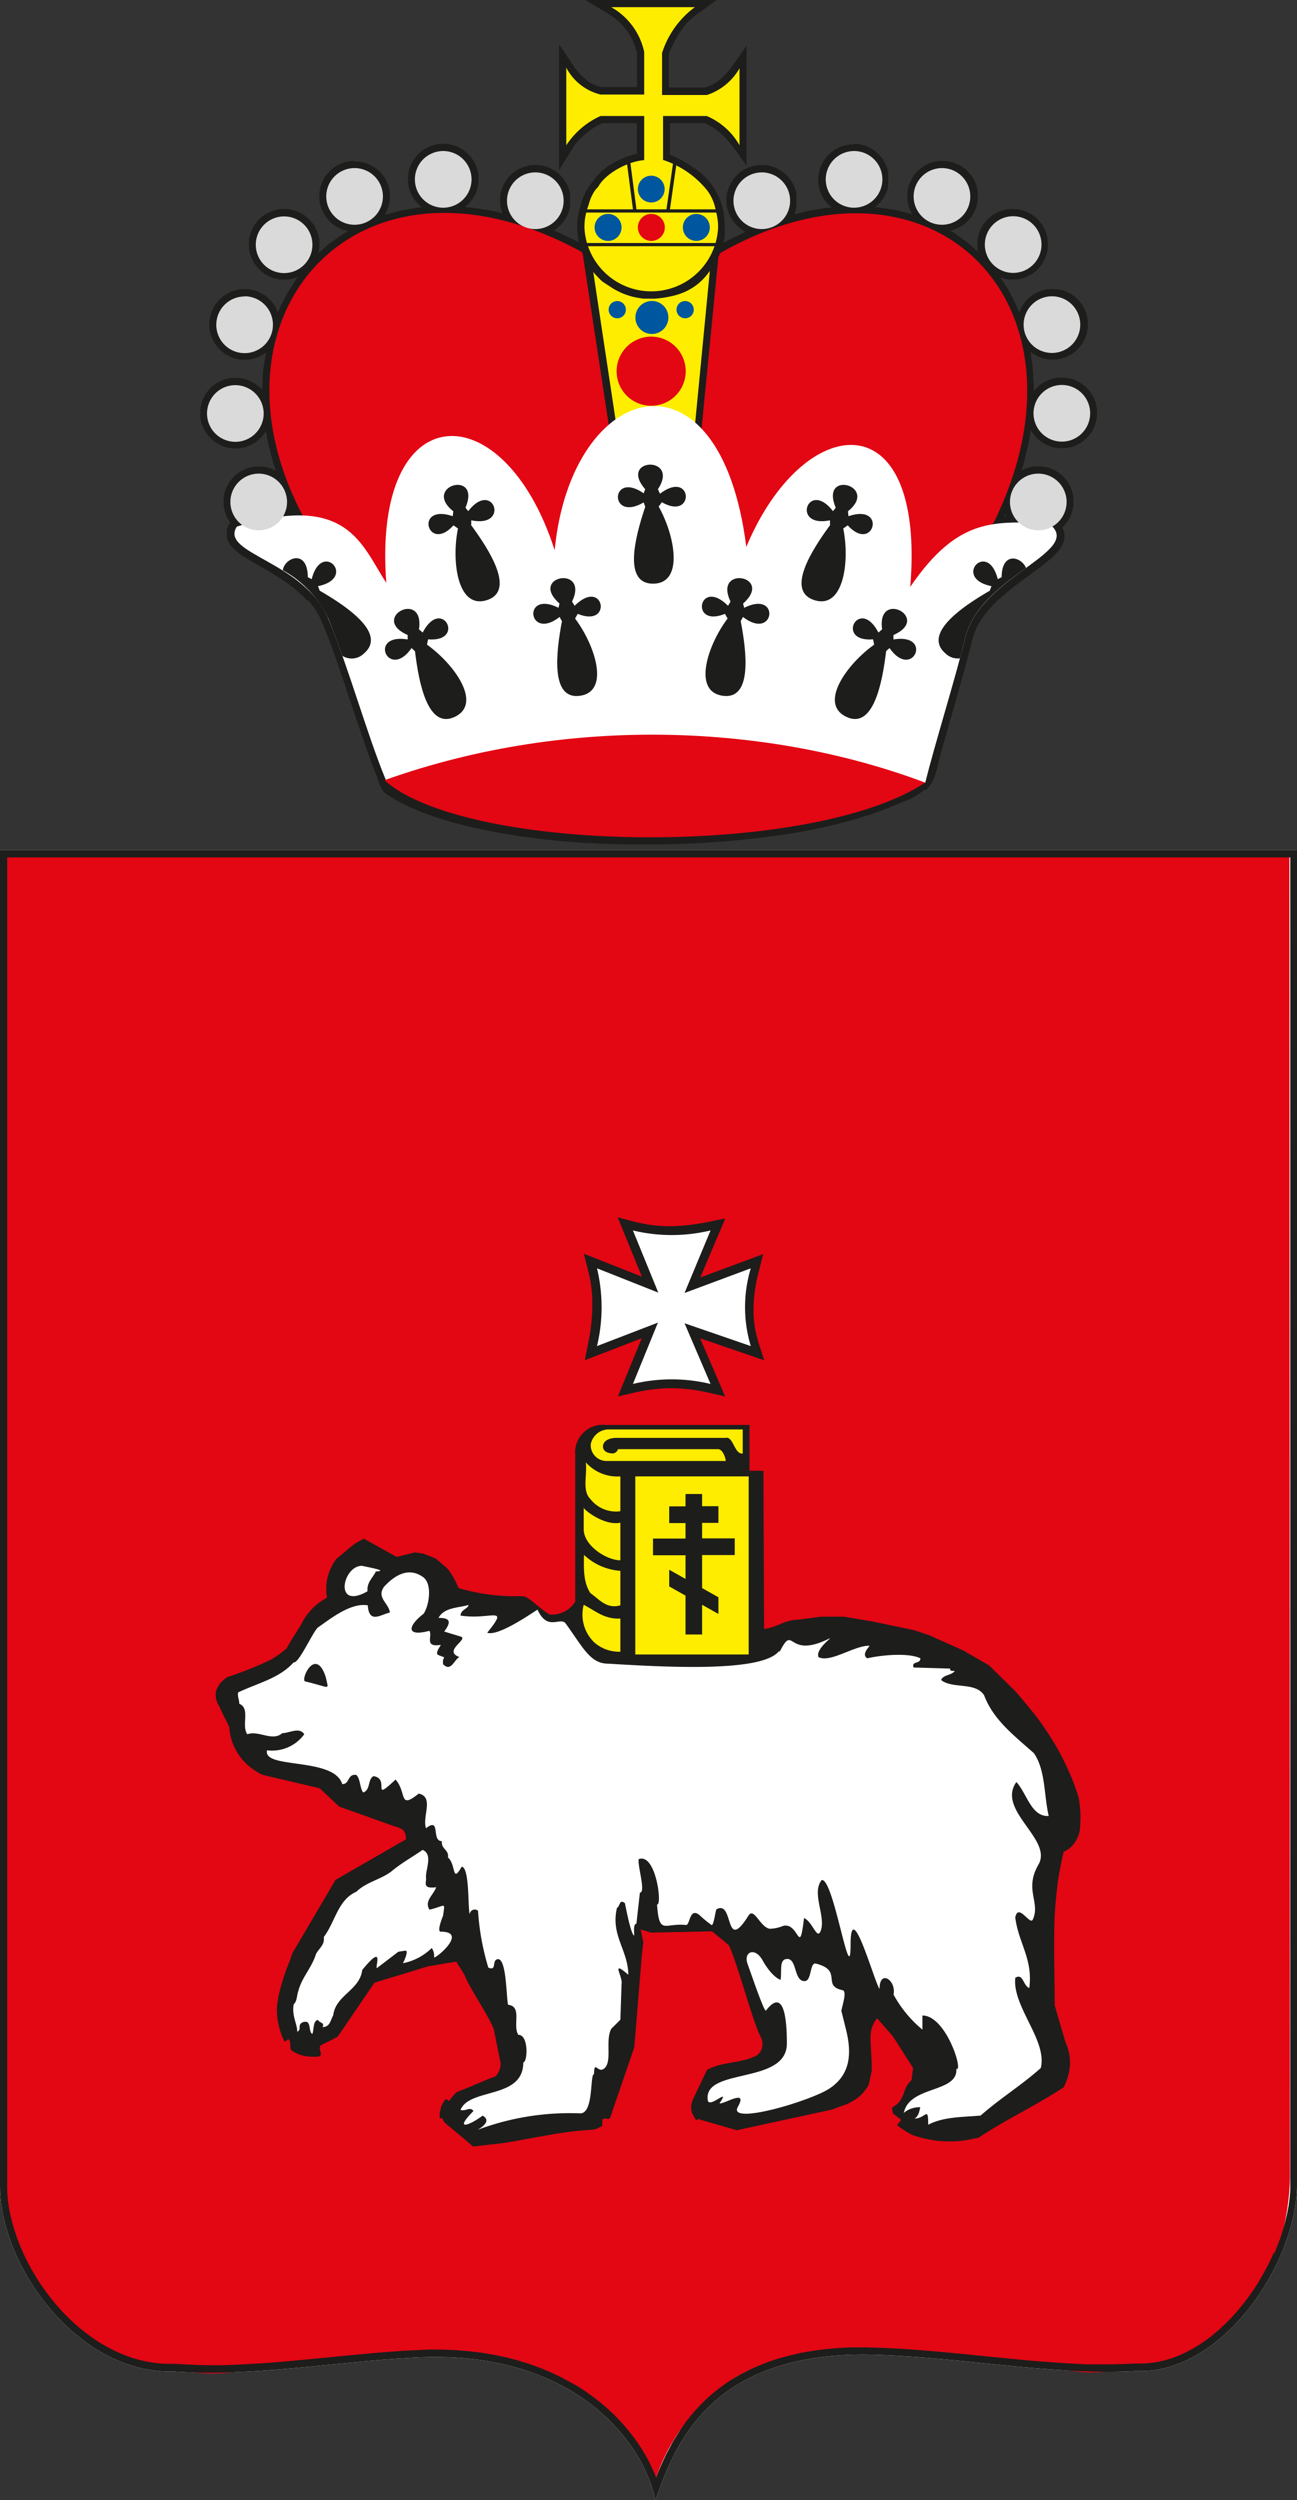
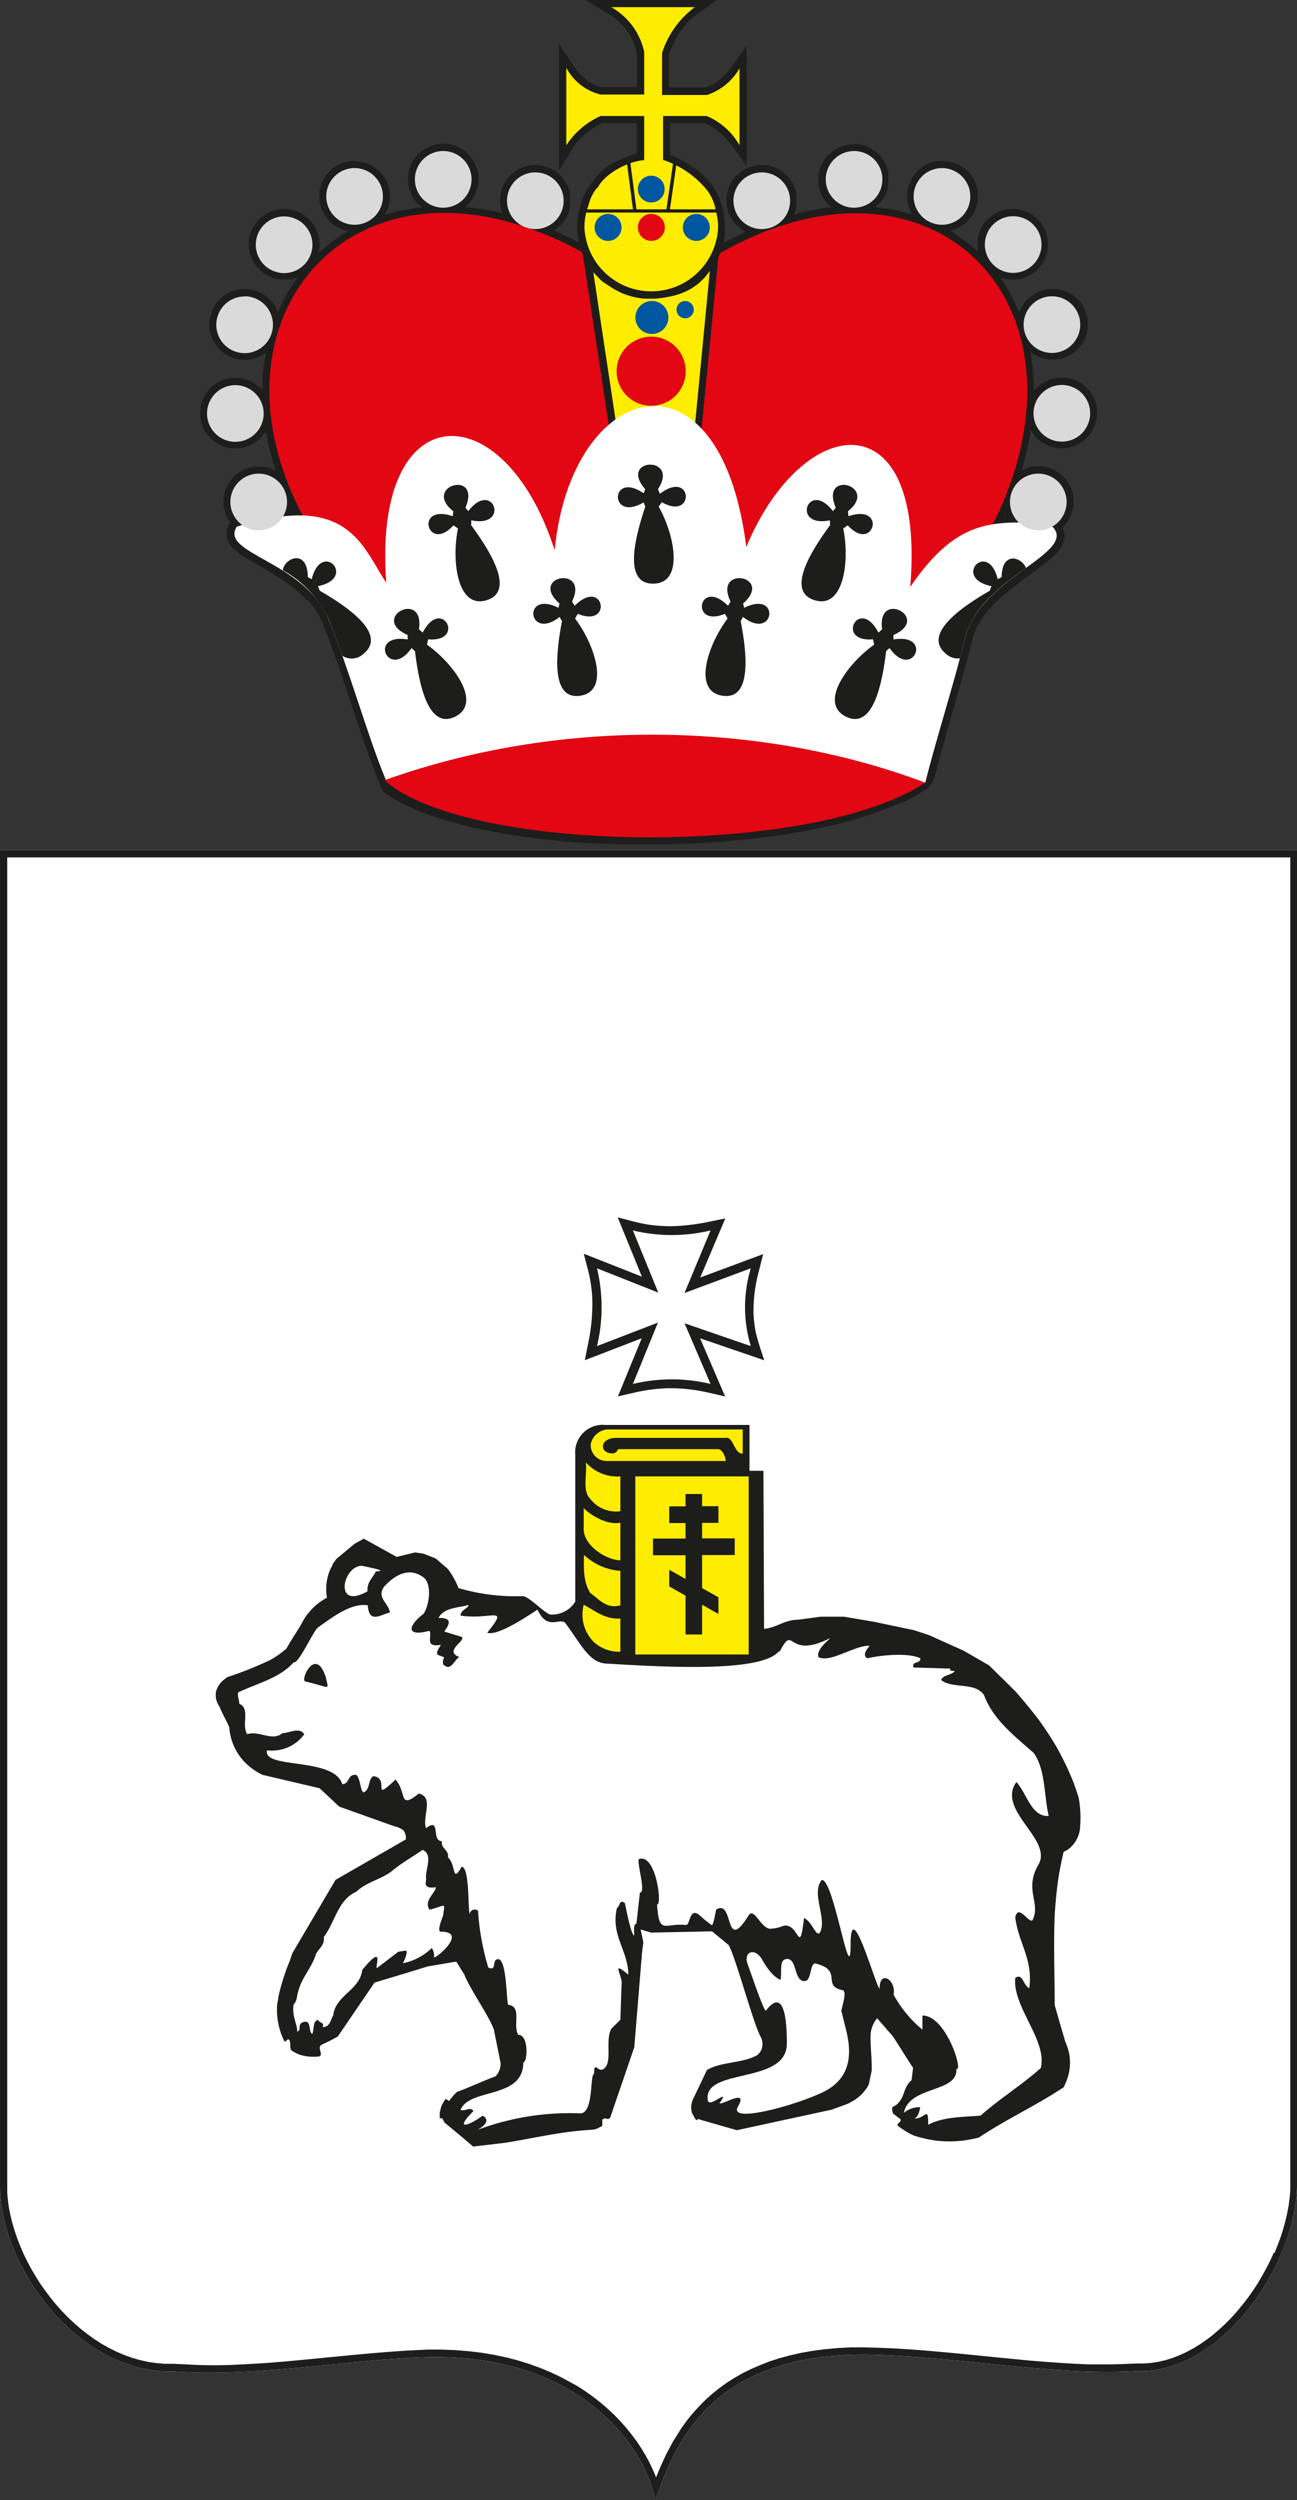
<svg xmlns="http://www.w3.org/2000/svg" id="Слой_1" data-name="Слой 1" viewBox="0 0 141.52 272.63">
  <rect x="0" y="0" width="141.52" height="272.63" fill="#333333" stroke="none" />
  <defs>
    <style>.cls-1{fill:#1d1d1b;}.cls-1,.cls-2,.cls-3,.cls-4,.cls-5,.cls-6{fill-rule:evenodd;}.cls-2{fill:#e30613;}.cls-3{fill:#ffed00;}.cls-4{fill:#00569f;}.cls-5{fill:#fff;}.cls-6{fill:#dadada;}</style>
  </defs>
  <title>permobl_gerb</title>
  <path class="cls-1" d="M946.72,25l-.39,0-.38.06-.37.1-.36.13-.34.16-.32.2-.29.22-.28.25-.25.27-.22.3-.19.32-.16.33-.13.36-.1.37-.06.38,0,.4,0,.39.06.38.1.37.13.36.16.34.19.31.22.3.25.27.28.25.29.23.32.19.34.16.36.13.37.1.38.06.39,0,.4,0,.38-.06.37-.1.35-.13.34-.16.32-.19.3-.23.27-.25.25-.27.22-.3.2-.31.16-.34.13-.36.1-.37,0-.38,0-.39,0-.4,0-.38-.1-.37-.13-.36-.16-.33-.2-.32-.22-.3-.25-.27-.27-.25-.3-.22-.32-.2-.34-.16-.35-.13-.37-.1-.38-.06-.4,0ZM916.55,57.88l-.39,0-.39.06-.37.09-.35.13-.34.16-.32.2-.29.22-.28.25-.25.27-.22.3-.19.32-.17.34-.13.35-.09.37-.06.38,0,.4,0,.39.06.38.09.38.13.35.17.34.19.32.22.29.25.28.28.25.29.22.32.19.34.16.35.14.37.09.39.06.39,0,.39,0,.39-.06.37-.09.35-.14.34-.16.32-.19.29-.22.28-.25.25-.28.22-.29.19-.32.17-.34.13-.35.09-.38.06-.38,0-.39,0-.39-.06-.39-.09-.37-.13-.35-.17-.34-.19-.32-.22-.3-.25-.27-.28-.25-.29-.22-.32-.2-.34-.16-.35-.13-.37-.09-.39-.06-.39,0ZM914,48.21l-.4,0-.38.06-.37.09-.36.13-.33.17-.32.19-.3.22-.27.25-.25.27-.22.3-.2.32-.16.34-.13.35-.1.37-.05.39,0,.39,0,.39.05.39.1.37.13.35.16.34.2.32.22.29.25.28.27.25.3.22.32.19.33.17.36.13.37.09.38.06.4,0,.39,0,.38-.06.37-.09.36-.13.34-.17.32-.19.29-.22.28-.25.24-.28.23-.29.19-.32.16-.34.13-.35.1-.38.06-.38,0-.39,0-.39-.06-.39-.1-.37-.13-.35-.16-.34-.19-.32-.23-.3-.24-.27-.28-.25-.3-.22-.31-.19-.34-.17-.36-.13-.37-.09-.38-.06-.39,0Zm1-9.67-.39,0-.38.06-.37.09-.36.13-.33.17-.32.19-.3.22-.27.25-.25.28-.22.29-.2.32-.16.34-.13.35-.1.37-.06.39,0,.39,0,.39.06.39.1.37.13.35.16.34.2.32.22.29.25.28.27.25.3.22.32.19.33.17.36.13.37.09.38.06.39,0,.4,0,.38-.06.37-.09.36-.13.33-.17.32-.19.3-.22.27-.25.25-.28.22-.29.2-.32.16-.34.13-.35.1-.37.06-.39,0-.39,0-.39-.06-.39-.1-.37-.13-.35-.16-.34-.19-.32-.23-.3-.25-.27-.27-.25-.3-.22-.32-.19-.33-.17-.36-.13-.37-.09-.38-.06-.4,0Zm4.32-8.74-.4,0-.38.06-.37.1-.36.13-.33.16-.32.19-.3.22-.27.25-.25.28-.22.29-.2.32-.16.34-.13.36-.1.37-.06.38,0,.39,0,.4.06.38.1.37.13.35.16.34.2.32.22.3.25.27.27.25.3.22.32.2.33.16.36.13.37.09.38.06.4,0,.39,0,.38-.06.37-.09.36-.13.34-.16.31-.2.3-.22.27-.25.25-.27.23-.3.19-.32.16-.34.13-.35.1-.37.06-.39,0-.39,0-.39-.06-.38-.1-.37-.13-.36-.16-.34-.19-.32-.23-.29-.25-.28-.27-.25-.3-.22-.31-.19-.34-.16-.36-.13-.37-.1-.38-.06-.39,0ZM927,24.56l-.39,0-.38.06-.37.09-.36.13-.34.17-.31.19-.3.22-.27.25-.25.28-.23.29-.19.32-.16.34-.13.35-.1.37-.06.39,0,.39,0,.39.06.39.1.37.13.35.16.34.19.32.23.29.25.28.27.25.3.22.32.19.33.17.36.13.37.09.38.06.39,0,.4,0,.38-.06.37-.09.36-.13.33-.17.32-.19.3-.22.27-.25.25-.28.22-.29.2-.32.16-.34.13-.35.1-.37.06-.39,0-.39,0-.39-.06-.39-.1-.37-.13-.35-.16-.34-.2-.32L930,26l-.25-.27-.27-.25-.3-.22-.32-.19-.33-.17-.36-.13-.37-.09-.38-.06-.4,0Zm9.67-1.87-.39,0-.38.06-.37.1-.36.13-.34.16-.31.2-.3.22-.28.25-.24.27-.23.3-.19.32-.16.33-.13.36-.1.37-.06.38,0,.4,0,.39.06.38.1.37.13.36.16.34.19.31.23.3.25.27.27.25.3.23.31.19.34.16.36.13.37.1.38.06.39,0,.4,0,.38-.06.37-.1.36-.13.33-.16.32-.19.3-.23.27-.25.25-.27.22-.3.2-.31.16-.34.13-.36.1-.37.06-.38,0-.39,0-.4-.06-.38-.1-.37-.13-.36-.16-.33-.2-.32-.22-.3-.25-.27-.27-.25-.3-.22-.32-.2-.33-.16-.36-.13-.37-.1-.38-.06-.4,0Z" transform="translate(-888.31 -7)" />
  <path class="cls-1" d="M971.42,25l.4,0,.38.06.37.1.36.13.33.16.32.2.3.22.27.25.25.27.22.3.2.32.16.33.13.36.1.37,0,.38,0,.4,0,.39,0,.38-.1.37-.13.36-.16.34-.2.31-.22.3-.25.27-.27.25-.3.23-.32.19-.33.16-.36.13-.37.1-.38.06-.4,0-.39,0-.38-.06-.37-.1-.36-.13-.34-.16-.31-.19-.3-.23-.28-.25-.24-.27-.23-.3-.19-.31-.16-.34-.13-.36-.1-.37-.06-.38,0-.39,0-.4.06-.38.1-.37.13-.36.16-.33.19-.32.23-.3.24-.27.28-.25.3-.22.31-.2.34-.16.36-.13.37-.1L971,25l.39,0Zm30.18,32.86.39,0,.38.06.37.09.36.13.34.16.31.2.3.22.28.25.24.27.23.3.19.32.16.34.13.35.1.37.06.38,0,.4,0,.39-.06.38-.1.38-.13.35-.16.34-.19.32-.23.29-.24.28-.28.25-.3.22-.31.19-.34.16-.36.14-.37.09-.38.06-.39,0-.4,0-.38-.06-.37-.09-.35-.14-.34-.16-.32-.19-.3-.22-.27-.25-.25-.28-.22-.29-.2-.32-.16-.34-.13-.35-.1-.38,0-.38,0-.39,0-.39,0-.39.1-.37.13-.35.16-.34.2-.32.22-.3.25-.27.27-.25.3-.22.32-.2.33-.16.36-.13.37-.09.38-.06.4,0Zm2.56-9.67.39,0,.39.06.37.09.35.13.34.17.32.19.29.22.28.25.25.27.22.3.19.32.17.34.13.35.09.37.06.39,0,.39,0,.39-.06.39-.09.37-.13.35-.17.34-.19.32-.22.29-.25.28-.28.25-.29.22-.32.19-.34.17-.35.13-.37.09-.39.06-.39,0-.39,0-.39-.06-.37-.09-.35-.13-.34-.17-.32-.19-.3-.22-.27-.25-.25-.28-.22-.29-.19-.32-.17-.34-.13-.35-.09-.38-.06-.38,0-.39,0-.39.06-.39.09-.37.13-.35.17-.34.19-.32.22-.3.25-.27.28-.25.29-.22.32-.19.34-.17.35-.13.37-.09.39-.06.39,0Zm-1-9.67.39,0,.39.06.37.09.35.13.34.17.32.19.3.22.27.25.25.28.22.29.19.32.17.34.13.35.09.37.06.39,0,.39,0,.39-.06.39-.09.37-.13.35-.17.34-.19.32-.22.29-.25.28-.27.25-.3.22-.32.19-.34.17-.35.13-.37.09-.39.06-.39,0-.39,0-.39-.06-.37-.09-.35-.13-.34-.17-.32-.19-.29-.22-.28-.25-.25-.28-.22-.29-.19-.32-.17-.34-.13-.35-.09-.37-.06-.39,0-.39,0-.39.06-.39.09-.37.13-.35.17-.34.19-.32.22-.3.25-.27.28-.25.29-.22.32-.19.34-.17.35-.13.37-.09.39-.06.39,0ZM998.8,29.8l.39,0,.39.06.37.1.35.13.34.16.32.19.29.22.28.25.25.28.22.29.19.32.17.34.13.36.09.37.06.38,0,.39,0,.4-.06.38-.09.37-.13.35-.17.34-.19.32-.22.3-.25.27-.27.25-.3.22-.32.2-.34.16-.35.13-.37.09-.39.06-.39,0-.39,0-.39-.06-.37-.09-.35-.13-.34-.16-.32-.2-.29-.22-.28-.25-.25-.27-.22-.3-.19-.32-.17-.34-.13-.35-.09-.37-.06-.39,0-.39,0-.39.06-.38.09-.37.13-.36.17-.34.19-.32.22-.29.25-.28.28-.25.29-.22.32-.19.34-.16.35-.13.37-.1.39-.06.39,0Zm-7.69-5.24.4,0,.38.06.37.09.35.13L993,25l.32.19.3.22.27.25.25.28.22.29.2.32.16.34.13.35.09.37L995,28l0,.39,0,.39-.06.39-.09.37-.13.35-.16.34-.2.32-.22.29-.25.28-.27.25-.3.22-.32.19-.34.17-.35.13-.37.09-.39.06-.39,0-.39,0-.38-.06-.38-.09-.35-.13-.34-.17-.32-.19-.29-.22-.28-.25-.25-.28-.22-.29-.19-.32-.16-.34-.14-.35-.09-.37-.06-.39,0-.39,0-.39.06-.39.09-.37.14-.35.16-.34.19-.32.22-.3.25-.27.28-.25.29-.22.32-.19.34-.17.35-.13.38-.09.38-.06.39,0Zm-9.67-1.87.4,0,.38.06.37.1.35.13.34.16.32.2.3.22.27.25.25.27.22.3.2.32.16.33.13.36.1.37,0,.38,0,.4,0,.39,0,.38-.1.37-.13.36-.16.34-.2.31-.22.3-.25.27-.27.25-.3.23-.32.19-.34.16-.35.13-.37.1-.38.06-.4,0-.39,0-.38-.06-.37-.1-.36-.13L979.6,30l-.32-.19-.29-.23-.28-.25-.24-.27-.23-.3-.19-.31-.16-.34-.14-.36-.09-.37L977.6,27l0-.39,0-.4.06-.38.09-.37.14-.36.16-.33.19-.32.22-.3.25-.27.28-.25.29-.22.32-.2.34-.16.36-.13.37-.1.38-.06.39,0Z" transform="translate(-888.31 -7)" />
  <path class="cls-1" d="M921.92,72.45l.36.43.34.45.31.49.28.5c.47,1,.87,2.1,1.27,3.17,1.55,4.26,2.86,8.6,4.43,12.86.34.88.69,1.76,1.05,2.65l2.58-.88,1.9-.6,1.89-.55,1.91-.5,1.91-.45,1.91-.41,1.92-.36,1.91-.32,1.92-.28,1.92-.23,1.91-.19,1.91-.15,1.9-.11,1.9-.06,1.89,0h1.88L963,88l1.86.09,1.85.13,1.83.17,1.82.2,1.8.25,1.78.27,1.77.32,1.74.34,1.73.38,1.7.42,1.68.45,1.65.48,1.62.51,1.6.54,1.85.63c1.1-.79,1.3-2.68,1.71-4.13,1.07-3.8,2.2-7.57,3.18-11.39q.18-.72.39-1.44l.21-.55.26-.53.31-.52.34-.5.38-.48.85-.93,1-.88c.49-.41,1-.82,1.51-1.21,1.23-.93,2.52-1.8,3.68-2.82l.35-.34.31-.35.28-.36.21-.39.16-.43.06-.46-.06-.48-.18-.45-.27-.41-.36-.37-.62-.49c-1.57,0-3.15,0-4.73,0-.48,0-1,.08-1.44.14l-1,.18a14.84,14.84,0,0,0-1.44.43l-1,.41-1,.54-1,.67-1,.81-1,1-1,1.09,0-1.09-.05-1.65-.12-1.54-.21-1.41-.27-1.3-.35-1.19-.41-1.07-.48-1-.54-.85-.61-.74-.66-.62-.72-.51-.77-.38-.8-.26-.84-.14-.85,0-.86.1-.87.21-.87.31-.86.41-.86.52-.84.61-.84.7-.82.79-.8.88-.78,1-.76,1L971,62.46l-.69,1.22-.19.37-.3-1.5-.46-1.78-.53-1.63-.59-1.48-.65-1.34-.7-1.21-.76-1.06-.8-.92-.85-.79-.88-.64-.93-.51-1-.37-1-.22-1-.09-1,.06-1,.19-1,.32-.93.44-.9.56-.87.68-.83.79-.79.9-.74,1-.69,1.1-.64,1.2-.58,1.3-.52,1.39L949,61.93l-.37,1.57-.07.38-.76-1.64-.69-1.3-.73-1.19-.76-1.09-.8-1-.82-.88-.84-.77-.86-.66-.88-.55-.89-.44-.9-.33-.9-.21-.9-.08-.89,0L936,54l-.84.3-.8.42-.75.54-.7.67-.64.77-.59.89-.51,1-.46,1.11-.38,1.22L930,62.22l-.24,1.45-.16,1.56-.07,1.67v.69c-.23-.38-.48-.75-.73-1.12s-.61-.8-1-1.19l-.75-.74-.41-.35-.45-.32-.47-.29-.51-.27-.55-.24-.58-.21-.61-.16-.65-.14-.69-.09-.74,0h-.77l-.82,0-.86.08-.91.13-1,.17-1,.23-1.07.28-1.42.42-.35.6-.14.4,0,.42,0,.42.13.38.19.35.24.3.28.28.63.51c1.07.72,2.22,1.32,3.34,2,.47.28.94.58,1.4.88s.9.65,1.34,1l.84.76.38.42Z" transform="translate(-888.31 -7)" />
  <path class="cls-1" d="M953.29,34.44l-2.17-1.2-2.33-1.1-2.29-.91-2.25-.71L942.06,30l-2.13-.35-2.08-.17h-2l-1.94.16-1.86.32-1.78.47-1.69.61-1.6.76-1.5.89-1.4,1-1.29,1.14-1.17,1.26-1,1.36-.93,1.46-.8,1.55-.67,1.65-.53,1.72-.39,1.79L917,47.49l-.08,1.92.06,2,.23,2,.38,2.06.56,2.1.73,2.12.9,2.15L921,64.28l1.16.29,1.39.44,1.13.46.91.48.71.5.55.51a7.68,7.68,0,0,1,.62.79l.31.55c.38.8.67,1.63,1.05,2.43l.36.64a7.39,7.39,0,0,0,.73.94l.31.3.35.28L932.22,74l-.1-3.58,0-1.86.11-1.69.18-1.51L932.7,64l.32-1.19.37-1,.42-.87.47-.72.49-.57.51-.44.54-.32.56-.21.58-.1h.62l.66.11.69.21.72.32.75.43.76.54.76.64.77.75.77.85.75.94.73,1,.72,1.12.69,1.21L947,68l.62,1.37.58,1.45.53,1.52,1.81,6,.3-7.09.2-2.33.29-2.14.37-2,.44-1.79.51-1.61.56-1.44.62-1.27.66-1.09.69-.92.71-.76.73-.59.73-.44.72-.29.73-.15h.72l.72.12.73.25.73.39.73.54.71.69.7.84.66,1,.62,1.15.58,1.29.52,1.45.45,1.59.38,1.74.3,1.88.22,2,.12,2.17,0,6.27,2-5.08.61-1.37.65-1.31.7-1.25.72-1.2.76-1.13.77-1.07.8-1,.8-.91.81-.84.81-.75.81-.65.79-.57.77-.46.75-.36.7-.25.66-.16.61,0,.56,0,.5.14.47.25.44.35.41.49.37.63.33.78.27,1,.21,1.12L986,65.5,986,67l0,1.64-.14,1.81-.48,4c.84-.71,1.68-1.43,2.52-2.13,1.91-1.58,3.9-3.05,5.81-4.63,1.24-1,2.45-2.08,3.64-3.15L998.45,62l.87-2.27.7-2.23.53-2.19.36-2.14.2-2.08,0-2-.12-2-.26-1.89-.41-1.8-.55-1.73-.69-1.63-.81-1.55-.95-1.44-1.06-1.33-1.17-1.22-1.29-1.11-1.39-1L991,31.63l-1.58-.72-1.67-.57L986,29.9l-1.82-.28-1.88-.13-1.95,0-2,.19-2.06.36-2.1.54-2.14.7-2.17.89-2.21,1.08-2,1.15Z" transform="translate(-888.31 -7)" />
  <path class="cls-2" d="M953.09,35.22c-25-14.79-43.8,5.77-31.54,28.4,9.19,2.14,6,6.45,9.85,8.88C930.28,49.57,945,56.11,950,73.74c.59-28,18.87-25.55,18.52.16,5.83-15.54,21.07-24,17.89-1.38,3.83-3.28,5.37-4,10.32-8.51,12-24.35-7.35-43.06-30.87-28.81l-12.73,0Z" transform="translate(-888.31 -7)" />
  <path class="cls-1" d="M966.84,33.53,964.44,58h-9l-3.71-24.38,2.08,2.64A7.83,7.83,0,0,0,955,37.33a8.82,8.82,0,0,0,1.43.82,10.55,10.55,0,0,0,1.2.4l.85.15a9.81,9.81,0,0,0,2.42-.07,7.69,7.69,0,0,0,1.48-.39l.55-.25a5.78,5.78,0,0,0,1.62-1.24,5,5,0,0,0,.46-.57l1.82-2.65Z" transform="translate(-888.31 -7)" />
  <path class="cls-3" d="M965.77,36.45l-2,20.74h-7.63L953,36.38a8.06,8.06,0,0,0,6.42,3.14c3.16,0,5.17-1.21,6.4-3.07Z" transform="translate(-888.31 -7)" />
  <path class="cls-2" d="M959.36,43.71a3.77,3.77,0,1,1-3.77,3.77,3.78,3.78,0,0,1,3.77-3.77Z" transform="translate(-888.31 -7)" />
  <path class="cls-4" d="M959.44,39.82a1.8,1.8,0,1,1-1.8,1.8,1.81,1.81,0,0,1,1.8-1.8Z" transform="translate(-888.31 -7)" />
-   <path class="cls-4" d="M955.65,39.83a.94.94,0,1,1-.93.93.94.94,0,0,1,.93-.93Z" transform="translate(-888.31 -7)" />
+   <path class="cls-4" d="M955.65,39.83Z" transform="translate(-888.31 -7)" />
  <path class="cls-4" d="M963.07,39.83a.94.94,0,1,1-.94.93.93.93,0,0,1,.94-.93Z" transform="translate(-888.31 -7)" />
  <path class="cls-1" d="M964.12,25.38a7.25,7.25,0,0,1,3.14,4.79,15.86,15.86,0,0,1,.13,2.5,7.19,7.19,0,0,1-.48,1.89c-.15.36-.31.69-.49,1s-.4.63-.63.93-.5.57-.77.84a10.07,10.07,0,0,1-.87.72c-.32.22-.64.41-1,.6l-1.06.46-1.13.31a11.92,11.92,0,0,1-1.2.15c-.41,0-.81,0-1.23,0a11.65,11.65,0,0,1-1.18-.21,10.49,10.49,0,0,1-1.12-.37,11.26,11.26,0,0,1-1-.51c-.33-.21-.64-.42-1-.65s-.56-.5-.84-.78-.49-.57-.72-.88-.4-.64-.58-1a10.94,10.94,0,0,1-.44-1.07l-.2-.75a8.93,8.93,0,0,1-.16-1.93,8.9,8.9,0,0,1,.24-1.56l.15-.5a6.26,6.26,0,0,1,1.06-2.26l.22-.24a6.47,6.47,0,0,1,2.62-2.27,8.45,8.45,0,0,1,2.22-.81V20.43H954a8.68,8.68,0,0,0-2.61,1.93,8,8,0,0,0-.5.65l-1.58,2.56V11.82l1.77,2.64a10,10,0,0,0,.9,1c.2.17.39.33.6.48a5,5,0,0,0,.65.34,5.35,5.35,0,0,0,.68.21h3.9V12.77a8.59,8.59,0,0,0-.46-1.32,8.19,8.19,0,0,0-.5-.92,9.48,9.48,0,0,0-.63-.79l-.48-.48a10.1,10.1,0,0,0-.84-.62L952.19,7h14.32L964,8.82a8.94,8.94,0,0,0-.71.67c-.23.26-.43.52-.63.79s-.39.6-.57.91a17.39,17.39,0,0,0-.8,1.69v3.66h4a4.63,4.63,0,0,0,1.35-.68c.2-.16.39-.32.58-.5a8.86,8.86,0,0,0,.94-1.09L969.77,12V25.06c-.72-1-1.42-2-2.23-2.95a8.45,8.45,0,0,0-1-.91l-.45-.31a7.94,7.94,0,0,0-.86-.46h-3.82v3.45a11.8,11.8,0,0,1,2.69,1.5Z" transform="translate(-888.31 -7)" />
  <path class="cls-3" d="M960.66,24.44a10.33,10.33,0,0,1,4.82,3.33,5.08,5.08,0,0,1,.93,2.2,6.92,6.92,0,0,1,.25,1.5l0,.43h0a7.3,7.3,0,0,1-14.58-.1,6.68,6.68,0,0,1,.46-2.46,4.75,4.75,0,0,1,.76-1.67l.3-.32c.66-1.28,3-2.72,5-2.89V19.65h-4.76a8.74,8.74,0,0,0-3.74,3.19V14.38a5.76,5.76,0,0,0,3.74,2.93h4.76V12.66A7.39,7.39,0,0,0,955,7.78h9.13a9.94,9.94,0,0,0-3.58,5v4.58h4.9A6.42,6.42,0,0,0,969,14.45v8.39a7.44,7.44,0,0,0-3.58-3.19h-4.76v4.79Z" transform="translate(-888.31 -7)" />
  <path class="cls-2" d="M959.37,30.33a1.47,1.47,0,1,1-1.46,1.47,1.46,1.46,0,0,1,1.46-1.47Z" transform="translate(-888.31 -7)" />
  <path class="cls-4" d="M964.28,30.33a1.47,1.47,0,1,1-1.46,1.47,1.47,1.47,0,0,1,1.46-1.47Z" transform="translate(-888.31 -7)" />
  <path class="cls-4" d="M954.65,30.33a1.47,1.47,0,1,1-1.46,1.47,1.47,1.47,0,0,1,1.46-1.47Z" transform="translate(-888.31 -7)" />
  <path class="cls-4" d="M959.37,26.16a1.46,1.46,0,1,1-1.46,1.46,1.46,1.46,0,0,1,1.46-1.46Z" transform="translate(-888.31 -7)" />
  <polygon class="cls-1" points="68.78 17.73 68.4 17.73 69.1 23.1 69.48 23.1 68.78 17.73 68.78 17.73" />
  <polygon class="cls-1" points="73.45 17.73 73.83 17.73 73.06 23.1 72.68 23.1 73.45 17.73 73.45 17.73" />
-   <polygon class="cls-1" points="63.68 26.5 78.44 26.5 78.44 26.85 63.68 26.85 63.68 26.5 63.68 26.5" />
  <polygon class="cls-1" points="63.68 22.83 78.44 22.83 78.44 23.18 63.68 23.18 63.68 22.83 63.68 22.83" />
  <path class="cls-1" d="M929.48,91.87c.3.69.42,1.44,1.2,1.87l1.18.7,1.32.65,1.44.59,1.55.54,1.67.5,1.76.45,1.86.4,1.94.36,2,.31,2.07.27,2.13.22,2.18.17L954,99l2.23.08,2.26,0h2.26l2.26-.06,2.25-.12,2.23-.15,2.2-.21,2.17-.26L974,98l2.06-.35,2-.41,1.91-.45,1.84-.5,1.74-.56,1.64-.61,1.61-.66A7.32,7.32,0,0,0,990,92.3l-2.19-1.36-1.54-.67-1.61-.63L983,89.05l-1.72-.55L979.52,88l-1.82-.48-1.87-.43-1.9-.4L972,86.32,970,86l-2-.26-2-.22-2-.17-2-.12-2-.07-2,0-2,0-2,.08-2,.14-2,.19-2,.25-2,.31-2,.37-1.92.42-1.88.49-1.84.55-1.8.62-1.74.68-1.7.74-1.63.82-1.82,1Z" transform="translate(-888.31 -7)" />
  <path class="cls-2" d="M930.28,92.11c9.06,8,46.61,8.45,59,.22-15-7.51-42.92-9.82-59-.22Z" transform="translate(-888.31 -7)" />
  <path class="cls-5" d="M914.17,64.4c-2,3,7.34,3.73,10,10.16,2.25,5.46,4.18,12.5,6.23,17.47,20.23-7.17,42.1-6,58.87.32,1-4.08,3.28-11.35,4.36-15.8,1.67-6.9,13.39-9.5,9-12.55-5.61,0-9.64-.86-15,7,1.72-20.62-11.7-19.15-17.89-4.36C966.9,44,950.65,48.35,948.83,67c-5.54-17.3-19.93-17-18.37,3.56-2.71-4.11-4.16-9.9-16.29-6.14Z" transform="translate(-888.31 -7)" />
  <path class="cls-1" d="M978.9,64.24c-2.1,2.85-4.87,7.26-1.69,8.22s3.83-4.29,3.11-7.83l.49-.34c2.82,3.11,4.34-2.44.08-1l-.06-.53c3.47-2.79-3.11-4.61-1.33-.39l-.3.37c-2.73-3.54-4.62,1.89-.33,1l0,.48Z" transform="translate(-888.31 -7)" />
  <path class="cls-1" d="M939.7,64.24c2.1,2.85,4.87,7.26,1.69,8.22s-3.83-4.29-3.11-7.83l-.49-.34c-2.82,3.11-4.34-2.44-.08-1l.06-.53c-3.47-2.79,3.11-4.61,1.33-.39l.3.37c2.73-3.54,4.62,1.89.33,1l0,.48Z" transform="translate(-888.31 -7)" />
  <path class="cls-1" d="M958.7,62.31c-1.13,3.36-2.41,8.4.92,8.34s2.33-5.26.56-8.41l.35-.47c3.64,2.09,3.39-3.66-.21-.93l-.22-.49c2.44-3.72-4.38-3.43-1.39,0l-.17.44c-3.68-2.53-3.81,3.23,0,1l.17.45Z" transform="translate(-888.31 -7)" />
  <path class="cls-1" d="M949.63,74.72c-.66,3.48-1.26,8.65,2,8.15s1.6-5.53-.57-8.42l.29-.51c3.88,1.59,2.87-4.07-.34-.88l-.28-.46c1.92-4-4.8-2.82-1.37.22l-.11.46c-4-2-3.35,3.7.12,1l.23.42Z" transform="translate(-888.31 -7)" />
  <path class="cls-1" d="M969.13,74.72c.67,3.48,1.27,8.65-2,8.15s-1.61-5.53.57-8.42l-.29-.51c-3.89,1.59-2.87-4.07.34-.88l.27-.46c-1.92-4,4.8-2.82,1.37.22l.12.46c4-2,3.35,3.7-.13,1l-.23.42Z" transform="translate(-888.31 -7)" />
  <path class="cls-1" d="M985,78c-.42,3.51-1.41,8.62-4.39,7.15s.14-5.76,3.08-7.85l-.12-.58c-4.18.35-1.5-4.75.59-.74l.4-.35c-.61-4.41,5.43-1.24,1.24.62l0,.48c4.41-.72,2.08,4.54-.43.94L985,78Z" transform="translate(-888.31 -7)" />
  <path class="cls-1" d="M933.59,78c.42,3.51,1.41,8.62,4.39,7.15s-.14-5.76-3.08-7.85l.12-.58c4.18.35,1.5-4.75-.59-.74l-.4-.35c.62-4.41-5.43-1.24-1.24.62l0,.48c-4.41-.72-2.08,4.54.43.94l.34.33Z" transform="translate(-888.31 -7)" />
  <path class="cls-1" d="M996.32,71.41c-3.06,1.77-7.36,4.71-4.83,6.86a1.91,1.91,0,0,0,1.57.52c.21-.8.4-1.55.57-2.24.82-3.38,4-5.73,6.63-7.61-.45-1.19-2.63-1.89-2.66,1l-.42.22c-1.09-4.34-5-.11-.69.76l-.17.45Z" transform="translate(-888.31 -7)" />
  <path class="cls-1" d="M923.19,71.41c3.06,1.77,7.36,4.71,4.82,6.86a1.9,1.9,0,0,1-2.34.25c-.49-1.38-1-2.71-1.5-4a11.89,11.89,0,0,0-5-5.34c.18-1.35,2.69-2.39,2.73.76l.42.22c1.09-4.34,5-.11.69.76l.17.45Z" transform="translate(-888.31 -7)" />
  <path class="cls-6" d="M971.42,25.8a3.09,3.09,0,1,1-3.08,3.09,3.1,3.1,0,0,1,3.08-3.09Zm30.18,32.85a3.09,3.09,0,1,1-3.09,3.09,3.09,3.09,0,0,1,3.09-3.09Zm2.56-9.67a3.09,3.09,0,1,1-3.08,3.09,3.1,3.1,0,0,1,3.08-3.09Zm-1-9.67A3.09,3.09,0,1,1,1000,42.4a3.1,3.1,0,0,1,3.08-3.09Zm-4.31-8.73a3.09,3.09,0,1,1-3.08,3.08,3.09,3.09,0,0,1,3.08-3.08Zm-7.69-5.25A3.09,3.09,0,1,1,988,28.42a3.1,3.1,0,0,1,3.08-3.09Zm-9.67-1.86a3.09,3.09,0,1,1-3.08,3.09,3.1,3.1,0,0,1,3.08-3.09Z" transform="translate(-888.31 -7)" />
  <path class="cls-6" d="M946.72,25.8a3.09,3.09,0,1,0,3.09,3.09,3.09,3.09,0,0,0-3.09-3.09ZM916.55,58.65a3.09,3.09,0,1,0,3.08,3.09,3.1,3.1,0,0,0-3.08-3.09ZM914,49a3.09,3.09,0,1,0,3.08,3.09A3.1,3.1,0,0,0,914,49Zm1-9.67a3.09,3.09,0,1,0,3.09,3.09A3.1,3.1,0,0,0,915,39.31Zm4.32-8.73a3.09,3.09,0,1,0,3.08,3.08,3.09,3.09,0,0,0-3.08-3.08ZM927,25.33a3.09,3.09,0,1,0,3.09,3.09A3.09,3.09,0,0,0,927,25.33Zm9.67-1.86a3.09,3.09,0,1,0,3.09,3.09,3.09,3.09,0,0,0-3.09-3.09Z" transform="translate(-888.31 -7)" />
  <path class="cls-5" d="M888.31,99.71h141.53V245c0,9-8.33,21-17.59,20.56-9.2.54-19.75-1.66-29.62-1.8-16.36,0-20.54,9.17-22.8,15.9-1.29-6.39-9-16.6-26.47-15.56-8.72.47-17.66,2.12-26.15,1.51-10.48.25-18.9-11.56-18.9-20.22V99.71Z" transform="translate(-888.31 -7)" />
-   <path class="cls-2" d="M889.06,100.13H1029l.06,144.15c0,1.68-.3,11.73-7.81,17.35-4.37,3.27-9.45,3.72-12.1,4-3.34.3-4-.23-12.65-1.22-7.3-.85-11-1.26-15.29-1-5.05.31-8.85.55-12.79,2.93a21,21,0,0,0-8.52,10.84,25.28,25.28,0,0,0-8.27-9.4c-5.57-3.73-11.25-4.13-14.8-4.34a69.8,69.8,0,0,0-9.08.59c-13.6,1.33-14.38,2.13-18.39,1.68-2.72-.3-8.86-1-14-5.68-6.05-5.51-6.88-13-7-15.25Z" transform="translate(-888.31 -7)" />
  <path class="cls-1" d="M888.31,99.71h141.53V245c0,9-8.33,21-17.59,20.56-9.2.54-19.75-1.66-29.62-1.8-16.36,0-20.54,9.17-22.8,15.9-1.29-6.39-9-16.6-26.47-15.56-8.72.47-17.66,2.12-26.15,1.51-10.48.25-18.9-11.56-18.9-20.22V99.71Zm139,152.93-.39.85-.43.85-.46.83-.48.82-.52.8-.55.77-.58.75-.6.73-.62.69-.65.66-.67.62-.68.59-.71.54-.72.5-.74.45-.74.4-.76.35-.77.3-.78.24-.79.18-.79.12-.8.06h-.85q-1.31.07-2.61.09c-.89,0-1.77,0-2.66,0-2.13-.09-4.26-.24-6.4-.42-4.4-.41-8.8-.92-13.22-1.23-1.58-.1-3.15-.17-4.72-.2l-1.53,0-1.46.08-1.39.13-1.33.18-1.26.22-1.2.28-1.15.31-1.08.35-1,.4-1,.43-.92.46-.88.5-.82.52-.77.56-.73.58-.68.6-.64.63-.6.64-.56.65-.52.67-.48.68-.87,1.39-.75,1.4c-.39.83-.77,1.66-1.1,2.52-.24-.62-.52-1.2-.81-1.79l-.4-.72-.44-.72-.48-.72-.53-.71-.57-.71-.62-.7-.66-.69-.71-.67-.76-.66-.8-.63-.86-.62-.9-.59-1-.55-1-.53-1.06-.5-1.1-.45-1.16-.42-1.2-.37-1.26-.33-1.31-.28-1.37-.23-1.42-.17-1.47-.12-1.52-.06H935l-2.46.12c-5,.32-9.88.93-14.82,1.32-1.35.09-2.7.17-4.06.23s-2.66.05-4,0l-2.4-.12h-1l-.91-.08-.9-.13-.89-.2-.87-.25-.85-.31-.84-.36-.82-.41-.8-.45-.78-.5-.76-.55-.74-.58-.71-.62-.69-.65-.66-.68-.64-.72-.6-.74-.57-.76-.55-.78-.5-.8-.48-.81-.44-.83-.4-.83-.36-.84-.33-.84-.28-.84-.25-.84-.2-.83-.16-.82-.11-.8-.07-.8,0-.78V100.5h140V245l0,.82-.07.83-.11.84-.16.86-.2.86-.24.87-.27.86-.32.87-.35.87Z" transform="translate(-888.31 -7)" />
  <path class="cls-1" d="M955.74,139.76c1.12.29,2.22.61,3.36.79a17.27,17.27,0,0,0,2.49.17,23.15,23.15,0,0,0,3.8-.43l2.06-.42-2.73,6.44,6.86-2.55-.58,2.3a16.45,16.45,0,0,0-.47,4.25,14.23,14.23,0,0,0,.24,1.95c.24,1.05.6,2.06.93,3.08l-7-2.4,2.73,6.34c-.87-.19-1.74-.41-2.62-.58a17.94,17.94,0,0,0-4-.3,19.09,19.09,0,0,0-3,.4l-2.08.48,2.6-6.34-6.21,2.39.45-2.25a20.28,20.28,0,0,0,.35-4.79,15.78,15.78,0,0,0-.37-2.48l-.54-2.09,6.34,2.5-2.64-6.46Z" transform="translate(-888.31 -7)" />
  <path class="cls-5" d="M957.37,141.18a18.1,18.1,0,0,0,8.47,0L963,148l7.23-2.69a14.67,14.67,0,0,0,0,8.48L963,151.3l2.84,6.62a18.1,18.1,0,0,0-8.47,0l2.73-6.69-6.65,2.56a18.14,18.14,0,0,0,0-8.48l6.69,2.65-2.77-6.78Z" transform="translate(-888.31 -7)" />
  <path class="cls-1" d="M924.61,177.64l-.25.47a5.38,5.38,0,0,0-.37,3.12,7,7,0,0,0-1.35.94,8,8,0,0,0-.94,1.07c-.25.36-.45.76-.67,1.14-.49.79-1,1.56-1.46,2.39a10.13,10.13,0,0,1-1.79,1.26,39.64,39.64,0,0,1-4.7,1.87l-.46.37a2.61,2.61,0,0,0-.74,1.18,2.48,2.48,0,0,0,0,.77,2.85,2.85,0,0,0,.25.69l.14.21c.22.57.52,1.11.79,1.66.1.19.18.39.27.59a6.06,6.06,0,0,0,2.31,4.36,8.11,8.11,0,0,0,1,.66l.32.16,6.23,1.46,2.13,2,6,2.14a2.52,2.52,0,0,1,1,.44,1.35,1.35,0,0,1,.27,1L924.92,212l-4.71,8c-.1.31-.2.6-.31.9a22.88,22.88,0,0,0-1.23,3.92c0,.25-.09.51-.12.77a7.71,7.71,0,0,0,.76,3.95c.17.32.35-.36.56-.08s0,.94.27,1.16a5.3,5.3,0,0,0,.89.45,5.39,5.39,0,0,0,1,.2,8.46,8.46,0,0,0,1,0c.75-.12-.27-1,.43-1.32s1.14-.55,1.71-.87l4-5.87c1.24-.39,2.48-.75,3.72-1.13l2.08-.64,3.12-.53.89,1.42c.52,1.43,2.7,4.52,3.22,6,.22,1.11.45,2.22.67,3.34l.06.27a2,2,0,0,1-.56,1.49c-1.27.45-2.94,1.25-4.2,1.69a6.65,6.65,0,0,0-.86,1l-.36-.24a4,4,0,0,0-.5.84l-.16.65V238h.28l.23.45,2.13,1.77,1,.86,3.44-.4c2.89-.46,5.75-1.14,8.67-1.37l1.08-.08.33-.1.58-.3,0-.66c.33-.4.6.16.87-.27l2.62-7.65.84-10.26.15-1.19-.3-1.39,1.16.34,6.63-.14,1.82,1.5c.77,1.37,2.72,8.68,3.49,10a1.73,1.73,0,0,1,.06,1.46,2,2,0,0,1-.4.52c-1.61.94-3.92.7-5.52,1.64l-1.53,3.2a3,3,0,0,0-.19.71,2.34,2.34,0,0,0,.09.79l.35.64c.31.34.14-.15.54.08l4,1.15,10.34-2.24,1.78-.65.66-.36a6.18,6.18,0,0,0,.9-.72l.5-.63.21-.37.33-1.55c0-1.5-.09-1.82-.13-3.32a4,4,0,0,1,0-.49,3.09,3.09,0,0,1,.72-1.88l1.74,2c.72,1.13,1.45,2.29,2.18,3.42l-.17,1.33c-1,.9-.63,1.8-1.66,2.7l-.45.26,0,.35.1.34.79.6c.22.28-.52.5-.26.74a10.15,10.15,0,0,0,1.24.81l.43.22a14.65,14.65,0,0,0,2.44.57,12.71,12.71,0,0,0,3,0c.58-.08,1.13-.19,1.69-.32,3.41-2.23,5.87-3.27,9.28-5.49.11-.24.22-.48.32-.73a5.37,5.37,0,0,0,.27-3,6.68,6.68,0,0,0-.41-1.24c-.39-1.33-.78-2.65-1.16-4,0-3.27-.13-6.52,0-9.79.09-1.45.23-2.89.45-4.33.15-.87.33-1.73.53-2.6a2.6,2.6,0,0,0,.47-.24,3.27,3.27,0,0,0,1.33-2.57A11.92,11.92,0,0,0,1006,203c-.17-.53-.35-1.06-.54-1.58a31.48,31.48,0,0,0-1.83-3.85,36.08,36.08,0,0,0-2.06-3.14c-.78-1-1.6-2-2.47-3l-2.88-2.83L993.44,187l-3.76-1.69-1.64-.54-4.44-.93-3.2-.54h-2.56l-2.45.33v0c-1.48,0-2.33.87-3.71,1l-.07-17.24-1.52,0c0-1.65,0-3.3,0-5H954.36a3,3,0,0,0-3.28,3.27l0,16a3,3,0,0,1-2.42,1.41,0,0,0,0,0,0,0l0,0-.32,0v0c-.78-.28-2.37-2.05-3-2l-1,0a22,22,0,0,1-6-.89,8.56,8.56,0,0,0-1.17-2.09l-1.32-1.14-1.33-.52-.93-.14-2,.49L928,174.79l-1,.56-2,1.66-.44.63Z" transform="translate(-888.31 -7)" />
  <path class="cls-1" d="M933.85,180.65c.37,1.16.09,2.78-1.75,2.78-.54,0-.92-2.19-.66-2.9.16-.45,1.37-1.47,1.29-.67-.15,1.38.76-.33,1.12.79Z" transform="translate(-888.31 -7)" />
  <path class="cls-5" d="M929.32,178.37c-.33.7-1,1.16-.91,2.16-3.72,2.12-2.72-2.78-.62-2.78,1.15.24,2.86.56,1.53.62Z" transform="translate(-888.31 -7)" />
  <path class="cls-5" d="M973.33,187.23c1.69-3.36.72.79,5.41-1.52.63-.31-1.5,1.08-1.12,2,1.3.66,3.94-1.3,5.56-1.24,0,.12-.92.91-.25,1.37,1.66-.38,4.56-.62,5.81,0,0,.66-1,.25-.75,1l4,.12c-.1.31.37.25.5.25-.34.51-1.28.4-1.49,1,1.28,1,3.73.17,4.69,1.66,1,2.66,3.23,4.36,5.43,6.31,1.29,1.87,1.08,4.56,1.62,6.85-1.91.12-2.37-2.45-3.53-3.7-2.2,3.09,4,6.25,2.41,9s.25,4.13-.62,6c-.3.66-1.58-1.86-1.91-.24.33,2.78,1.95,4.52,1.53,7.71-.7-.29-.66-1.66-1.53-1.12-.33,3.17,3.53,6.83,2.78,9.84-2.08,1.86-4.44,3.31-6.56,5.18-1.87.18-4,.1-5.72,1,0-2.11-.26-.67-1.5-.67.43-.21.55-.82.63-1.24a2.63,2.63,0,0,0-1.79.62c.6-3,5.93-2.15,5.73-4.81.81.4-1.1-5.81-3.7-5.81v1.54a13,13,0,0,1-3.15-3.82c.31-1.57-1.53-2.8-1.53-.62-.56-.73-3.16-10.21-3.16-4.82,0,5.18-1.85-7.32-3.15-7.05-1.16,1.41.5,4-.12,5.56-.4,1-.86-1-1.81-1.42-.53,4.39-.52.41-2.28.86a4,4,0,0,1-1.47.31c-1.07-.19-1.7-2.41-2.32-1.42-2.65,4.23-1.54-1.8-3.48-.7-.11.07-.3,1.86-.55,1.71a13.53,13.53,0,0,1-1.33-1.1c-1.09-.85-1,1.15-1.45,1.1-2.37-.25-2.91,1.17-3.16-2.24.6.2-.11-5.66-2-4.94-.15.69.81,3.65.13,3.65l-.38,3.4c-.38,0-.22,1-.25,1.29-.35-.15-.89-3-1-3.53-.62-.54-.54.38-.87.5-.71,3,1.2,4.56,1.24,7.3-2-1.73-.57.21-.74,1l-.13,3.9-1,1c-.7,1.36.21,3.73-.87,4.39-.6.37-1-1-1,.54-.48,0,0,4.34-1.54,4.28a28.66,28.66,0,0,0-11.12,1.78c-.24.09,1.74-.83.5-1.53-1.52,1.13-3.16,1.66-1-.5-.37-.54-.87.08-1.41-.13,1-2.44,6.85-1.12,6.85-5.18.46,0,.62-3-.54-3-.66-1,.46-3.11-1.12-3.28-.21-.75-.15-5.43-1.25-4.94-.49.21,0,1.29-.91.88a27.25,27.25,0,0,1-1.12-6.19.55.55,0,0,0-.91.38c-.21-.74,0-5.08-.87-5.19-1.1,1.92-.59-.24-1.5-1,.13-.87-.78-.91-.66-1.78-1.2,0-.08-2.7-1.74-1.41-.42-1.33.91-3.4-.79-3.78-2.23,1.79-1.26-.09-2.53-1.53-2.76,2.59-.53-.11-2.41-.37-.66.37-.29,1.49-1.12,1.78-.37-.46-.29-1.45-.74-1.91-1-.16-.71,1-1.54,1-.94-3-8.71-1.6-8.21-3.69a4.35,4.35,0,0,0,4.06-1.75c-.54-.83-1.62-.12-2.4-.12-1.08.95-2.54-.33-3.82.12-.67-1,.37-2.82-.87-3.32,0-.45-.21-.78-.13-1.24,2.08-1,4.52-1.54,6.06-3.28.56.17,2.12-3.39,2.66-3.81,1.43-1,3.59-2.72,5.43-2.41.14,2.06,1.41,1,2.41.79-.09-1-1.5-1.62-.63-2.82,1.29-1.4,2.8-2.14,4.32-1,.93.77.61,3,0,3.94-1.79,1.38-1.92,2.55.62,1.87.38.56-.62,1.84,1.25,1.53-.07.19-.7.95-.25,1.12,1.1.44.35,0,.5,1,.87.87,1.2-.5,1.78-.79-1.87-.68,1.08-1.95.12-2.24l-1.78-.54c.91-1.21.48-1.49-.62-1.49.62-1.17,2.2-1.08,3.27-1.41,0,.38-.87.53-.87,1.16,3.34.51,5.38-1.19,2.91,1.87,1.19.41,4.66-2,5.49-2.52,1.1,2.42,2.49.73,3.07,1.51,1.86,2.55,2.67,4.39,4.62,4.38,7.1.44,17.09.91,18.71-1.44Z" transform="translate(-888.31 -7)" />
  <path class="cls-3" d="M967.55,163.8h-12c-.67,0-1.36.26-1.44.84s.49.88,1.13.85a.65.65,0,0,0,.5-.46h10.92c.48,0,.81.87.84,1.29h-13a1.72,1.72,0,0,1-1.73-1.83,2,2,0,0,1,1.84-1.61h14.74v2.63c-.89.08-1-1.73-1.76-1.73Zm-11.55,8a3.54,3.54,0,0,1-3.27-1.33c-.93-.9-.33-2.63-.5-4A4.6,4.6,0,0,0,956,168v3.86Zm14,15.62H957.63V168H970v19.48Zm-14-10.27c-1.48,0-4-1.58-4-3.4v-2.33c0,.19,2.22,2,4,1.63v4.1Zm0,1.15v3.76h0c-1.5.43-2.27-.63-3.27-1.33-.76-1.17-.73-2.57-.7-4.17a6.41,6.41,0,0,0,4,1.74Zm0,8.82a4.11,4.11,0,0,1-2.83-1A4.21,4.21,0,0,1,952,182c1.37.72,2.28,1.59,4,1.5v3.66Zm7.11-17.2h1.81v1.33h1.78v1.82h-1.78v1.69h3.56v1.82h-3.56v3.6l1.78,1V183l-1.78-1v3.24h-1.81V181l-1.78-1v-1.82l1.78,1V176.6h-3.55v-1.82h3.55v-1.69h-1.78v-1.82h1.78v-1.33Z" transform="translate(-888.31 -7)" />
  <path class="cls-5" d="M973.48,222.91c.16-.93-.17-2.17.62-2.28,1.22-.17.78,2.43,2,2.41.82,0,.53-2.09,1.24-1.91,3,.76.57,2.42,2.91,2.9.56.12-.18,2.08-.13,2.29l.5,2c.62,2.48.56,4.87-1.8,6.43-2.08,1.38-11.17,4.06-10,2s-1.55-.24-2-.38c1.28-1.92-1.15.69-1.29-.37-.46-3.58,8.55-1.63,8.64-6.1,0-1.51-.05-6.57-2.28-3.65-.2.26-1.9-4.83-2-5.06-.51-1.36.82-1.91,1.63-.41,1,1.78,1.9,2.12,1.9,2.09Z" transform="translate(-888.31 -7)" />
  <path class="cls-5" d="M935.92,212.72c-.21.87-1.37,1.53-.75,2.53,1.8-.42,1.69-.92,1.49.62,0,.07-.75,1.78-.25,1.78,3.1,0-.78,3.13-.74,2.78a1.48,1.48,0,0,0-.25-1,6.22,6.22,0,0,1-3.15,1.66c.07-.09.71-1.45.25-1.37l-.75.12-2.28,1.74c-.44.34,1-3-1.66.25-.25,2.2-2.91,2.74-3.16,4.94-.33.58-.33,1.24-1.16,1.29.25-.54-.33-.42-.5-.79-.58.12-.41,1-.62,1.53-.5-.25,0-1.7-1.12-1.24-.54.33,0,.75-.54,1,.09-.66-.62-1.74-.37-3,.37-.29.33-1,.5-1.42.37-1.49,1.45-2.53,1.91-4,.29-.66,1-1,.87-1.91,1.24-1.62,1.53-4.06,3.56-4.94,1.08-1.07,2.78-1.36,3.9-2.28s2.2-1.49,3.32-2.28c1.19.49.27,2.2.38,3.07.05.47-.45,1.22,1.12,1Z" transform="translate(-888.31 -7)" />
  <path class="cls-1" d="M923.85,189.86c.31,1.56.66,1.18-2.24.5-.56-.13,1.11-3.88,2.24-.5Z" transform="translate(-888.31 -7)" />
</svg>